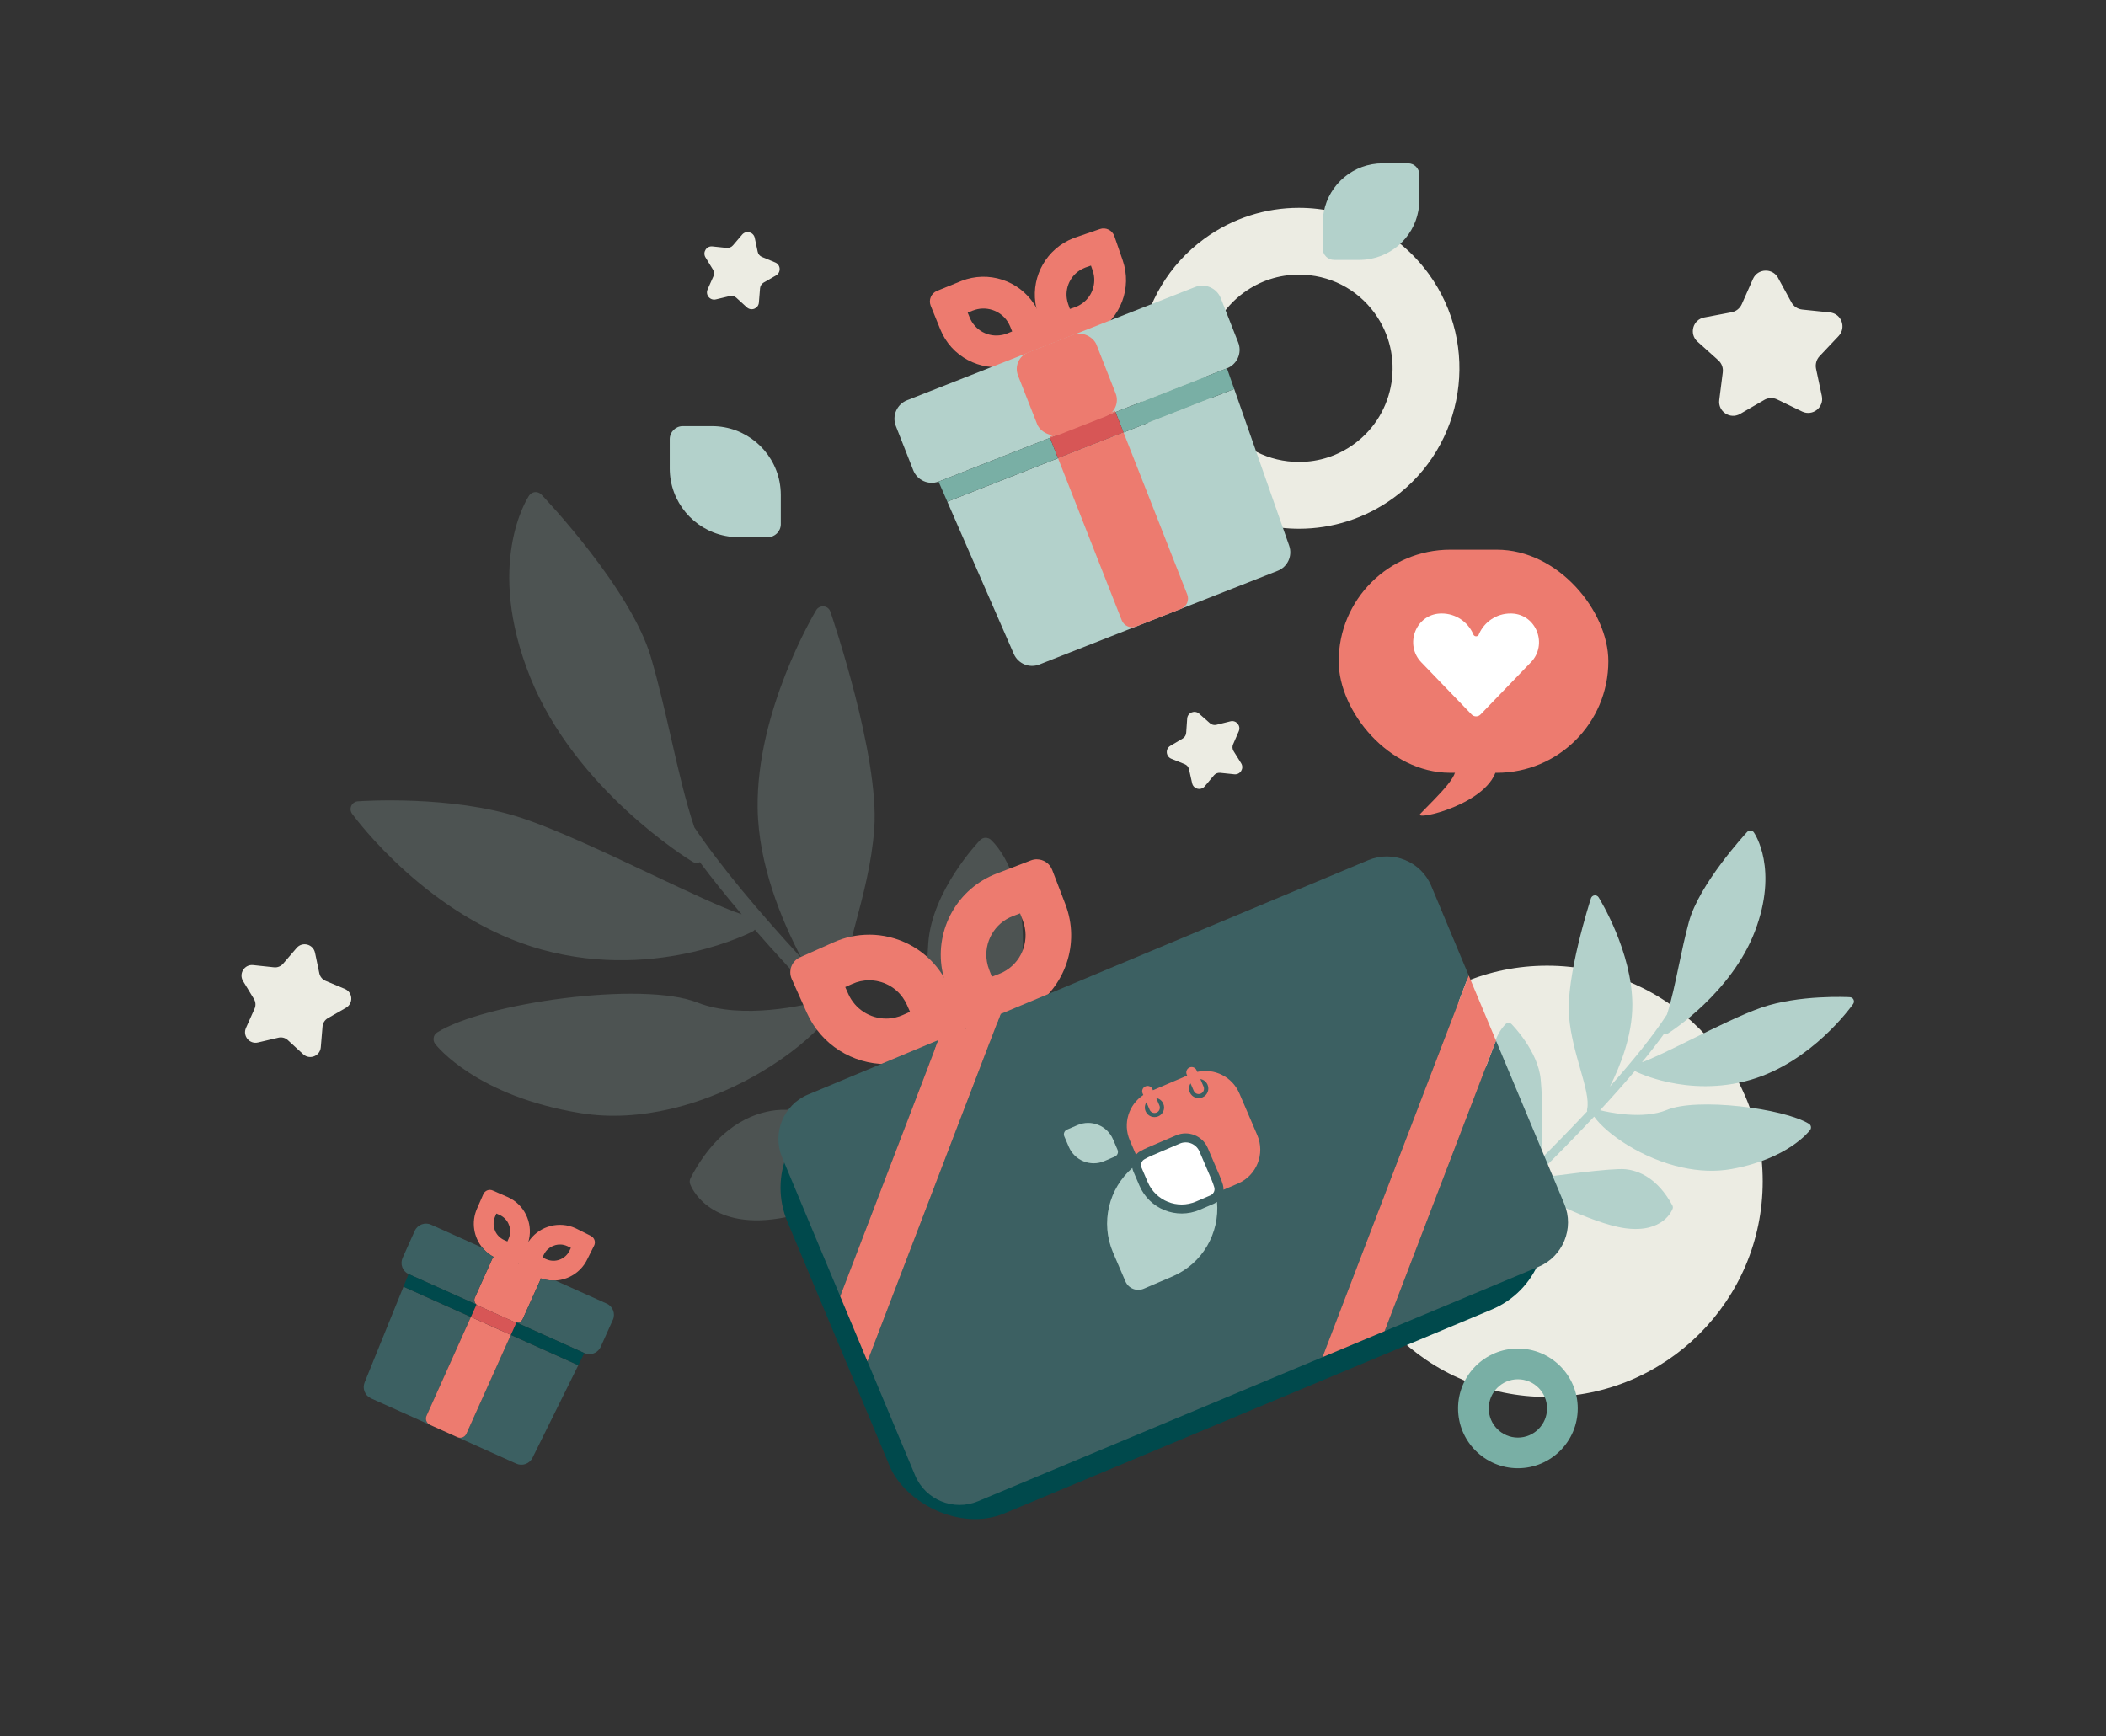
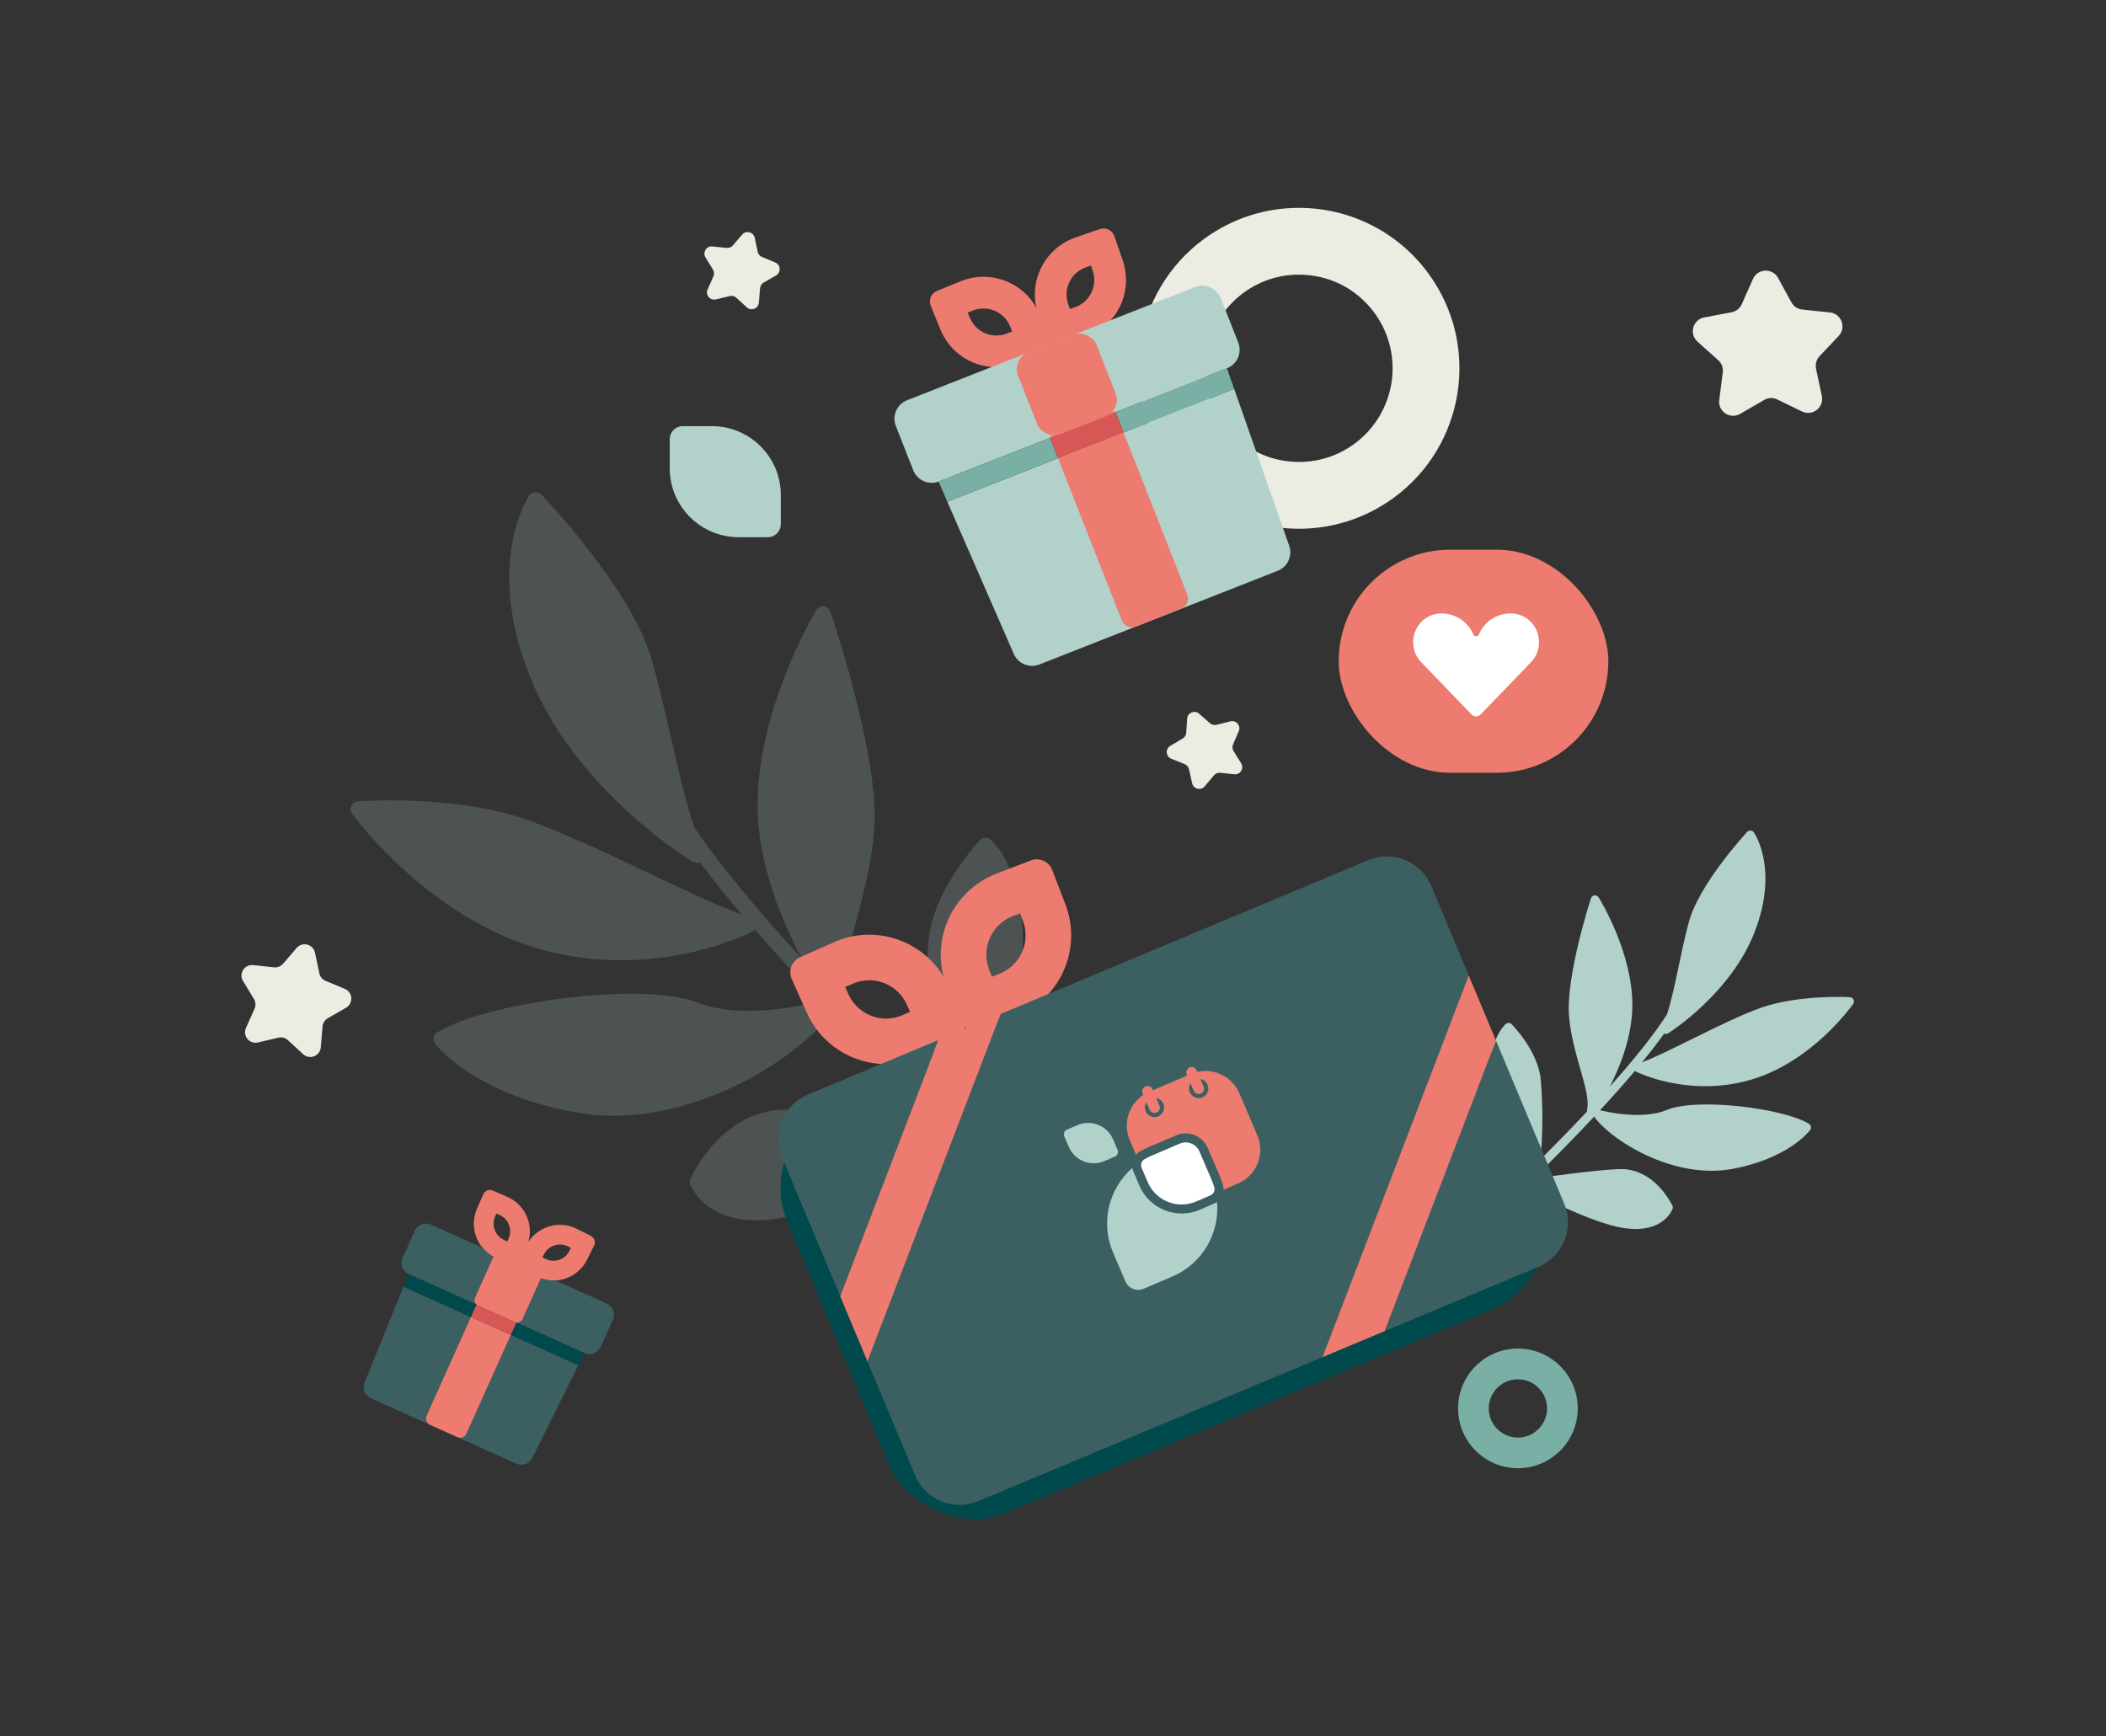
<svg xmlns="http://www.w3.org/2000/svg" id="Calque_1" data-name="Calque 1" viewBox="0 0 638 526">
  <rect x="0" y="0" width="638" height="526" fill="#333333" stroke="none" />
  <defs>
    <style>
      .cls-1 {
        opacity: .2;
      }

      .cls-2 {
        fill: #79afa5;
      }

      .cls-2, .cls-3, .cls-4, .cls-5, .cls-6, .cls-7, .cls-8, .cls-9, .cls-10 {
        stroke-width: 0px;
      }

      .cls-3 {
        fill: #3c6062;
      }

      .cls-4 {
        fill: #d75656;
      }

      .cls-5 {
        fill: #b3d1cb;
      }

      .cls-6 {
        fill: #ecece3;
      }

      .cls-7 {
        fill: #fff;
      }

      .cls-8 {
        fill: #ed7b6f;
      }

      .cls-9 {
        fill: #004c49;
      }

      .cls-10 {
        fill: #00494c;
      }
    </style>
  </defs>
  <g class="cls-1">
    <path id="feuille" class="cls-5" d="m301.1,316.89c5.37-6.44,8.73-18.48,8.79-31.41.04-13.5-3.56-25.09-9.64-30.99-.44-.44-1.06-.68-1.69-.67s-1.23.27-1.66.73c-.6.62-14.51,15.3-15.68,31.1-.94,12.76-.82,31.47,1.03,44.59-8.48-8.16-17.58-17.16-26.59-26.42.11-.39.12-.79.02-1.21-1.22-5.07.94-13.17,3.44-22.53,2.34-8.74,4.99-18.64,5.73-29.04,1.59-21.92-12.69-63.97-13.3-65.74-.3-.88-1.07-1.5-2-1.59-.91-.09-1.81.34-2.29,1.14-.74,1.24-18.2,30.68-17.74,60.09.26,17.04,7.24,33.88,13.25,45.29-12.77-13.85-24.42-27.67-32.43-39.58-2.68-7.98-4.81-17.31-7.04-27.04-1.83-8.05-3.75-16.37-6.06-24.33-6.09-20.9-32.16-48.3-33.25-49.46-.5-.51-1.21-.79-1.92-.72s-1.37.44-1.77,1.04c-.55.83-13.48,20.66.32,55.06,13.64,33.96,47.71,55,49.17,55.89.54.34,1.19.43,1.78.29.15-.04.3-.09.45-.16,3.78,5.06,8.05,10.37,12.65,15.79-5.8-1.91-16.26-6.87-27.26-12.07-13.6-6.44-29.01-13.73-39.67-17.21-21.01-6.87-48.2-5.04-49.34-4.95-.85.06-1.62.58-1.98,1.37-.36.79-.27,1.69.24,2.4.94,1.29,23.46,31.86,57.64,41.21,17.94,4.91,34.22,3.32,45.86.61,10.58-2.46,17.31-5.86,17.86-6.15.27-.14.47-.33.66-.54,6.23,7.15,12.96,14.42,19.83,21.61-4.11,1.1-23.63,5.84-37.25.45-16.74-6.62-64.66.1-78.83,9.07-.56.35-.95.93-1.06,1.6-.11.65.05,1.34.45,1.87.49.65,12.58,15.88,44.09,20.98,9.13,1.48,18.37.78,27.16-1.26,22.58-5.25,42.12-19.51,48.81-29.2,11.82,12.21,23.86,23.95,34.4,33.95-11.47-1.42-43.82-5.27-51.3-4.38-7.31.86-17.72,5.13-25.77,20.54-.3.59-.36,1.29-.12,1.92.21.56,5.33,13.66,26.66,10.37,1.23-.18,2.51-.44,3.85-.76,20.12-4.68,50.24-22.02,51.59-22.8.07-.04.12-.11.17-.14,15.43,14.49,26.57,24.27,26.87,24.54.61.52,1.39.68,2.09.52.46-.11.91-.35,1.24-.75.86-.99.77-2.49-.22-3.35-.33-.31-14.66-12.9-33.38-30.7.92-1.86,4.55-8.49,13.16-18.85Z" />
  </g>
-   <circle class="cls-6" cx="468.67" cy="357.91" r="65.33" />
  <path class="cls-2" d="m459.84,444.84c-9.99,0-18.13-8.13-18.13-18.13s8.13-18.13,18.13-18.13,18.13,8.13,18.13,18.13-8.13,18.13-18.13,18.13Zm0-26.95c-4.87,0-8.83,3.96-8.83,8.83s3.96,8.83,8.83,8.83,8.83-3.96,8.83-8.83-3.96-8.83-8.83-8.83Z" />
  <path class="cls-6" d="m393.48,62.97v20.24c9.19,0,17.56,4.25,22.96,11.66,9.22,12.64,6.44,30.42-6.2,39.64-4.89,3.57-10.66,5.45-16.68,5.45-9.19,0-17.56-4.25-22.96-11.66-9.22-12.64-6.44-30.42,6.2-39.64,4.89-3.57,10.66-5.45,16.68-5.45v-20.24m0,0c-9.94,0-19.96,3.04-28.61,9.34-21.69,15.82-26.45,46.23-10.63,67.92,9.52,13.05,24.31,19.97,39.31,19.97,9.94,0,19.96-3.04,28.61-9.34,21.69-15.82,26.45-46.23,10.63-67.92-9.52-13.05-24.31-19.97-39.31-19.97h0Z" />
  <rect class="cls-10" x="245.78" y="299.23" width="213.17" height="133.55" rx="26.62" ry="26.62" transform="translate(-113.96 164.35) rotate(-22.7)" />
  <path id="feuille-2" data-name="feuille" class="cls-5" d="m456.21,344.27c-2.98-3.46-4.92-9.98-5.07-17.02-.15-7.35,1.71-13.69,4.96-16.96.24-.24.57-.38.91-.38s.67.13.91.38c.33.33,8.04,8.19,8.83,16.78.63,6.94.74,17.12-.15,24.28,4.54-4.52,9.41-9.5,14.23-14.63-.06-.21-.07-.43-.02-.66.62-2.77-.64-7.16-2.08-12.23-1.35-4.74-2.89-10.1-3.39-15.76-1.07-11.92,6.31-34.94,6.63-35.91.16-.48.57-.83,1.07-.88.49-.06.99.17,1.26.6.41.67,10.19,16.53,10.21,32.55.02,9.28-3.63,18.51-6.8,24.78,6.82-7.66,13.04-15.29,17.29-21.85,1.39-4.37,2.46-9.47,3.58-14.79.92-4.4,1.89-8.94,3.07-13.3,3.12-11.43,17.06-26.59,17.65-27.23.27-.28.65-.44,1.04-.41s.75.23.97.55c.31.45,7.53,11.12.33,29.98-7.11,18.61-25.47,30.38-26.25,30.88-.29.19-.64.24-.97.17-.08-.02-.16-.05-.24-.09-2.01,2.79-4.29,5.72-6.74,8.71,3.14-1.09,8.79-3.89,14.73-6.82,7.34-3.63,15.67-7.74,21.44-9.74,11.38-3.94,26.19-3.19,26.82-3.15.46.02.89.3,1.09.73.2.43.16.92-.11,1.31-.5.71-12.48,17.56-30.99,22.97-9.72,2.84-18.6,2.12-24.96.76-5.78-1.24-9.47-3.03-9.78-3.18-.15-.08-.26-.18-.36-.29-3.33,3.95-6.92,7.97-10.59,11.95,2.25.56,12.92,2.96,20.28-.1,9.05-3.76,35.2-.54,43,4.21.31.19.53.5.59.86.07.35-.01.73-.23,1.02-.26.36-6.7,8.76-23.81,11.83-4.95.89-9.99.6-14.79-.44-12.34-2.65-23.11-10.23-26.84-15.44-6.32,6.76-12.77,13.26-18.41,18.8,6.23-.88,23.81-3.28,27.89-2.86,3.99.4,9.69,2.63,14.22,10.94.17.32.21.7.08,1.04-.11.3-2.78,7.49-14.42,5.89-.67-.09-1.37-.22-2.1-.38-10.99-2.36-27.55-11.52-28.29-11.93-.04-.02-.06-.06-.09-.07-8.27,8.03-14.24,13.46-14.4,13.61-.32.29-.75.39-1.14.3-.25-.05-.5-.18-.68-.4-.48-.53-.44-1.35.09-1.83.18-.17,7.86-7.16,17.89-17.02-.52-1.01-2.56-4.58-7.34-10.14Z" />
  <g>
    <rect class="cls-8" x="405.55" y="166.54" width="81.69" height="67.6" rx="33.8" ry="33.8" />
-     <path class="cls-8" d="m439.78,231.83c4.3,1.47-4.52,9.52-9.5,14.72-2.31,2.41,21.43-3.03,23.19-14.13,1.76-11.1-13.69-.59-13.69-.59Z" />
    <path class="cls-7" d="m463.76,200.67l-5.8,6.02-9.43,9.78c-.74.77-1.98.77-2.72,0l-9.43-9.78-5.8-6.02c-5.16-5.35-1.73-14.46,5.7-14.79.16,0,.32-.01.48-.01,4.26,0,7.91,2.55,9.53,6.21.02.11.07.21.13.3h0c.17.25.44.41.76.41s.6-.17.76-.42c.06-.08.1-.18.12-.29,1.62-3.66,5.28-6.21,9.53-6.21.16,0,.32,0,.48.01,7.43.33,10.86,9.44,5.7,14.79Z" />
    <path class="cls-7" d="m446.28,192.07c.04.1.08.2.13.3-.06-.09-.1-.19-.13-.3Z" />
    <path class="cls-7" d="m448.05,192.07c-.02.1-.07.2-.12.29.04-.1.08-.19.12-.29Z" />
  </g>
  <g>
    <path class="cls-8" d="m263.29,297c4.08,0,7.91,1.98,10.23,5.28.48.68.89,1.4,1.22,2.14l.95,2.13-2.13.95c-.74.33-1.5.59-2.27.76-.02,0-.05.01-.07.02-.91.21-1.84.32-2.77.32-4.94,0-9.43-2.91-11.44-7.42l-.95-2.13,2.13-.95c1.63-.73,3.34-1.1,5.1-1.1m0-13.81c-3.59,0-7.24.74-10.73,2.3l-10.19,4.55c-2.52,1.12-3.64,4.08-2.51,6.59l4.55,10.18c4.37,9.79,13.98,15.59,24.05,15.59,1.95,0,3.92-.22,5.88-.67,1.64-.37,3.27-.91,4.86-1.62l10.18-4.55c2.52-1.12,3.65-4.08,2.52-6.6l-4.55-10.18c-.71-1.59-1.56-3.07-2.53-4.45-4.98-7.08-13.1-11.15-21.53-11.15h0Z" />
    <path class="cls-8" d="m317.27,273.57h0,0m-8.24,3.16l.83,2.18c2.14,5.58.03,11.91-5.01,15.07-.02.01-.04.03-.06.04-.66.42-1.38.78-2.14,1.07l-2.18.83-.83-2.18c-.29-.76-.51-1.56-.65-2.36-1.03-5.87,2.28-11.68,7.86-13.82l2.18-.83m5.08-16.39c-.59,0-1.19.11-1.78.33l-10.42,4c-11.95,4.59-18.65,16.94-16.52,29.1.29,1.66.74,3.31,1.36,4.93l3.99,10.41c.76,1.99,2.66,3.21,4.67,3.21.59,0,1.2-.11,1.78-.33l10.41-3.99c1.63-.63,3.16-1.4,4.58-2.3,10.45-6.55,15.16-19.78,10.57-31.73l-3.99-10.41c-.76-1.99-2.66-3.21-4.66-3.21h0Z" />
    <path class="cls-3" d="m244.75,331.64c-7.39,3.09-10.9,11.66-7.81,19.05l17.6,42.06,29.75-77.65-39.54,16.54Z" />
    <path class="cls-3" d="m473.9,364.75l-20.7-49.48-33.73,88.03,46.62-19.5c7.39-3.09,10.9-11.66,7.81-19.05Z" />
    <path class="cls-3" d="m433.59,268.41c-3.09-7.39-11.66-10.9-19.05-7.81l-111.42,46.61-40.33,105.27,14.45,34.55c3.09,7.39,11.66,10.9,19.05,7.81l104.34-43.65,44.31-115.64-11.35-27.13Z" />
    <polygon class="cls-8" points="284.29 315.09 254.53 392.75 262.79 412.48 303.12 307.21 284.29 315.09" />
    <polygon class="cls-8" points="444.94 295.55 400.63 411.19 419.47 403.31 453.2 315.28 444.94 295.55" />
  </g>
  <g>
    <path class="cls-9" d="m367.03,361.98c.31-.21.56-.5.72-.83-.16.33-.4.62-.72.83Z" />
    <path class="cls-5" d="m363.44,366.54c-7.04,3.02-15.23-.26-18.25-7.31l-1.86-4.34c-.15-.34-.24-.69-.3-1.03-7.1,6.22-9.75,16.51-5.83,25.65l3.74,8.72c.92,2.15,3.42,3.15,5.57,2.22l8.71-3.73c9.14-3.92,14.31-13.19,13.47-22.58-.29.21-.59.39-.92.54l-4.33,1.86Z" />
    <path class="cls-8" d="m362.7,324.76l-.21-.49c-.35-.82-1.3-1.2-2.12-.85s-1.21,1.3-.86,2.12l.14.33-10.38,4.45-.14-.33c-.35-.82-1.3-1.2-2.13-.84s-1.2,1.3-.85,2.12l.21.49c-4.42,2.92-6.26,8.66-4.1,13.7l1.88,4.38c.34-.38.73-.73,1.2-.99.82-.47,1.68-.89,2.54-1.26l8.43-3.61c3.69-1.58,7.99.13,9.57,3.83l3.61,8.43c.38.88.7,1.78.98,2.69.15.51.2,1.03.18,1.54l4.38-1.88c5.66-2.43,8.29-8.99,5.86-14.66l-5.44-12.69c-2.16-5.04-7.61-7.68-12.77-6.48Zm-11.81,13.46c-1.47.63-3.19-.05-3.83-1.53-.4-.93-.27-1.96.24-2.74l.97,2.27c.35.82,1.3,1.21,2.12.86s1.2-1.31.85-2.13l-.97-2.27c.93.17,1.75.79,2.15,1.72.64,1.48-.06,3.2-1.54,3.83Zm13.39-5.74c-1.48.64-3.2-.05-3.84-1.53-.39-.92-.27-1.94.23-2.71l.97,2.25c.35.82,1.3,1.21,2.13.85s1.2-1.31.84-2.13l-.98-2.29c.94.15,1.78.77,2.19,1.72.64,1.48-.06,3.2-1.53,3.83Z" />
    <path class="cls-5" d="m334.55,351.79l3.19-1.37c.79-.34,1.15-1.25.82-2.04l-1.37-3.19c-1.78-4.16-6.6-6.09-10.76-4.31l-3.19,1.37c-.79.34-1.15,1.25-.82,2.04l1.37,3.19c1.78,4.16,6.6,6.09,10.76,4.31Z" />
    <path class="cls-7" d="m347.54,350.78c-.24.12-.47.25-.71.38-.06.04-.12.07-.19.11-.2.12-.38.27-.52.45-.46.58-.59,1.38-.28,2.1l1.86,4.34c2.43,5.67,8.99,8.3,14.65,5.87l4.33-1.86c.12-.05.23-.11.34-.18.31-.21.56-.5.72-.83.11-.22.17-.46.19-.7.02-.22,0-.45-.06-.68-.02-.07-.04-.14-.06-.21-.08-.26-.16-.51-.25-.76-.04-.12-.08-.25-.13-.37-.14-.37-.28-.75-.44-1.12l-3.61-8.43c-.5-1.16-1.41-2-2.49-2.44-.54-.22-1.12-.33-1.72-.33-.3,0-.59.03-.89.09-.3.06-.59.15-.88.28l-8.43,3.61c-.37.16-.73.33-1.09.5-.12.06-.23.12-.34.18Z" />
  </g>
  <g>
    <path class="cls-8" d="m294.76,94.08c3.82-1.5,8.22-.11,10.46,3.31.31.48.58.99.8,1.52l.61,1.5-1.5.61s-.06.03-.1.04c-.49.19-.99.34-1.5.43-.02,0-.03,0-.05,0-4.06.79-8.14-1.42-9.71-5.27l-.61-1.5,1.5-.61s.07-.03.1-.04m-3.51-8.94c-.07.03-.13.05-.2.08l-7.19,2.92c-1.77.72-2.62,2.75-1.9,4.52l2.92,7.18c3.35,8.25,12.03,12.72,20.45,11.08,1.08-.21,2.16-.51,3.22-.93.07-.03.13-.05.2-.08l7.18-2.92c1.77-.72,2.63-2.75,1.91-4.53l-2.92-7.18c-.45-1.12-1.01-2.17-1.65-3.15-4.66-7.12-13.82-10.22-22.01-7h0Z" />
    <path class="cls-8" d="m328.61,81.13c.12-.05.23-.09.36-.13l1.53-.53.53,1.53c1.36,3.93-.26,8.28-3.84,10.36-.01,0-.03.02-.04.03-.37.21-.76.4-1.16.56-.11.04-.23.09-.35.13l-1.53.53-.53-1.53c-.18-.54-.32-1.1-.4-1.66-.27-1.9.12-3.87,1.1-5.55.69-1.2,2.01-2.82,4.34-3.73h0m-3.52-8.94c-7.96,3.13-12.59,11.31-11.43,19.56.16,1.16.44,2.32.83,3.46l2.53,7.33c.63,1.81,2.61,2.78,4.42,2.15l7.33-2.53c.25-.08.49-.17.73-.27.88-.35,1.72-.75,2.51-1.22,7.42-4.3,11-13.39,8.1-21.8l-2.53-7.33c-.63-1.81-2.6-2.78-4.41-2.15l-7.34,2.53c-.25.09-.49.18-.74.27h0Z" />
    <path class="cls-5" d="m373.89,117.84l16.66,47.5c1.07,3.06-.47,6.41-3.48,7.6l-72.22,28.39c-3.01,1.18-6.42-.23-7.72-3.19l-20.14-46.13,86.89-34.16Z" />
    <path class="cls-5" d="m369.84,90.37l5.27,13.4c.13.32.22.64.29.97.6,2.82-.91,5.75-3.69,6.84l-87.24,34.29s-.09.04-.14.05c-3.06,1.12-6.47-.4-7.67-3.45l-5.27-13.4c-1.22-3.09.31-6.59,3.4-7.81l87.24-34.29c3.09-1.22,6.59.31,7.81,3.4Z" />
    <path class="cls-2" d="m284.47,145.87l33.62-13.22,2.42,6.17-33.52,13.18-2.66-6.08s.09-.03.14-.05Z" />
    <polygon class="cls-2" points="371.69 111.58 373.89 117.84 340.36 131.02 337.94 124.85 371.69 111.58" />
    <rect class="cls-4" x="318.57" y="128.52" width="21.32" height="6.63" transform="translate(-25.41 129.58) rotate(-21.46)" />
    <rect class="cls-8" x="317.28" y="128.38" width="21.32" height=".39" transform="translate(-24.3 128.89) rotate(-21.46)" />
    <path class="cls-8" d="m320.52,138.82l19.85-7.8,19.3,49.09c.68,1.73-.17,3.68-1.9,4.36l-13.59,5.34c-1.73.68-3.68-.17-4.36-1.9l-19.3-49.09Z" />
    <rect class="cls-8" x="310.42" y="103.16" width="25.54" height="26.64" rx="5.38" ry="5.38" transform="translate(-20.21 126.31) rotate(-21.46)" />
  </g>
  <g>
    <path class="cls-8" d="m179.04,374.46l-4.32-2.16c-.15-.08-.29-.14-.44-.21-4.85-2.18-10.5-.68-13.67,3.42-.2.26-.38.53-.56.8.08-.27.15-.54.21-.81,1.14-5.17-1.46-10.59-6.45-12.83-.04-.02-.08-.04-.13-.05l-4.42-1.93c-1.09-.48-2.36.03-2.84,1.12l-1.93,4.42c-1.78,4.08-.97,8.64,1.7,11.84.65.78,1.41,1.48,2.26,2.07.34.24.71.46,1.09.67-.16.15-.3.33-.39.55l-5.29,11.78c-.33.74-.13,1.59.44,2.11l.05.02v.02c.12.11.27.21.43.28l11.15,5.01c.16.08.33.12.5.14h0s.02,0,.02,0h.02s.01,0,.01,0c.77.08,1.53-.33,1.87-1.07l5.29-11.77c.08-.19.14-.38.15-.58.27.1.55.19.82.26,1.18.33,2.38.45,3.57.4,3.98-.19,7.74-2.46,9.65-6.27l2.16-4.31c.53-1.07.1-2.36-.96-2.9Zm-24.6-.26c-.08.34-.19.69-.33,1.01l-.4.92-.92-.4s-.04-.02-.06-.03c-.3-.13-.58-.29-.84-.48,0,0-.02-.01-.03-.02-2.12-1.46-2.9-4.24-1.88-6.61l.4-.92.92.4s.04.02.06.03c2.33,1.05,3.62,3.61,3.07,6.09Zm2.53,8.69s.02-.02.03-.03h0s.04-.03.06-.05c0,.03,0,.05,0,.08,0,.02,0,.03,0,.04l-.11-.05Zm15.53-3.9c-1.15,2.31-3.8,3.48-6.27,2.79-.01,0-.02,0-.03-.01-.25-.07-.51-.16-.75-.27-.07-.03-.14-.07-.21-.1l-.9-.45.45-.9c.16-.31.34-.62.56-.9.73-.95,1.78-1.63,2.95-1.93.83-.21,2.12-.33,3.54.31l.21.1.9.45-.45.9Z" />
    <path class="cls-3" d="m130.23,431.68l-17.83-8.01c-1.84-.83-2.7-2.96-1.94-4.82l11.77-29.01,20.43,9.18-13.44,29.92c-.47,1.04-.02,2.26,1.01,2.75Z" />
    <path class="cls-3" d="m175.19,413.63l-13.88,28.06c-.89,1.8-3.06,2.58-4.89,1.76l-17.87-8.03c1.06.48,2.29,0,2.76-1.05l13.44-29.92,20.43,9.18Z" />
    <path class="cls-3" d="m185.65,399.89l-3.67,8.17c-.09.2-.19.38-.31.55-1,1.49-2.95,2.09-4.64,1.33h-.01s-3.37-1.52-3.37-1.52l-17.15-7.71c.77.08,1.53-.33,1.87-1.07l5.29-11.77c.08-.19.14-.38.15-.58.27.1.55.19.82.26,1.18.33,2.38.45,3.57.4l15.58,7c1.89.85,2.73,3.06,1.88,4.95Z" />
    <path class="cls-3" d="m143.86,393.13c-.33.74-.13,1.59.44,2.11l-20.45-9.19s-.05-.02-.08-.04c-1.83-.87-2.64-3.05-1.8-4.91l3.67-8.17c.85-1.89,3.06-2.73,4.95-1.88l15.6,7.01c.65.78,1.41,1.48,2.26,2.07.34.24.71.46,1.09.67-.16.15-.3.33-.39.55l-5.29,11.78Z" />
    <path class="cls-10" d="m144.34,395.27l-1.68,3.74-20.43-9.18,1.55-3.83s.05.03.08.04l20.45,9.19s.03.03.04.04Z" />
    <path class="cls-2" d="m144.35,395.25v.02s-.04-.03-.05-.04l.05.02Z" />
    <path class="cls-10" d="m177.02,409.93l-1.83,3.7-20.43-9.18,1.68-3.75h.04s17.16,7.72,17.16,7.72l3.37,1.52Z" />
    <polygon class="cls-2" points="156.46 400.7 156.44 400.7 156.44 400.69 156.46 400.7" />
    <path class="cls-8" d="m154.75,404.45l-13.44,29.92c-.47,1.06-1.71,1.53-2.76,1.05l-8.29-3.72s-.02-.01-.03-.02c-1.03-.49-1.48-1.71-1.01-2.75l13.44-29.92,12.09,5.43Z" />
    <path class="cls-4" d="m156.44,400.7l-1.68,3.75-12.09-5.44,1.68-3.74c.13.11.27.21.44.28l11.15,5.01c.16.08.33.12.5.14Z" />
    <polygon class="cls-8" points="154.75 404.45 142.66 399.02 142.66 399.01 154.75 404.45" />
    <path class="cls-8" d="m144.35,395.25v.02s-.04-.03-.05-.04l.05.02Z" />
    <polygon class="cls-8" points="156.46 400.7 156.44 400.7 156.44 400.69 156.46 400.7" />
    <path class="cls-8" d="m157.07,382.94l-.11-.05s.02-.02.03-.03h0l.07.03s0,.03,0,.04Z" />
  </g>
  <path class="cls-5" d="m236.54,158.8v-8.83c0-1.38-.14-2.73-.39-4.03-1.88-9.59-10.33-16.83-20.47-16.83h-8.84c-2.18,0-3.95,1.77-3.95,3.96v8.83c0,10.14,7.23,18.59,16.82,20.46,1.31.26,2.66.4,4.04.4h8.83c2.18,0,3.96-1.77,3.96-3.96Z" />
-   <path class="cls-5" d="m400.71,75.31v-7.68c0-1.2.12-2.37.34-3.51,1.63-8.35,8.99-14.64,17.81-14.64h7.69c1.9,0,3.43,1.54,3.43,3.44v7.68c0,8.82-6.29,16.17-14.63,17.8-1.14.23-2.31.35-3.52.35h-7.68c-1.9,0-3.44-1.54-3.44-3.44Z" />
  <path class="cls-6" d="m95.44,288.68l1.3,6.2c.22,1.03.92,1.89,1.89,2.29l5.84,2.45c2.44,1.02,2.64,4.38.35,5.71l-5.51,3.16c-.91.52-1.5,1.46-1.6,2.51l-.53,6.31c-.22,2.65-3.36,3.88-5.32,2.11l-4.66-4.29c-.77-.71-1.84-.99-2.88-.74l-6.17,1.45c-2.57.6-4.72-1.99-3.63-4.42l2.59-5.79c.44-.96.36-2.07-.18-2.97l-3.3-5.43c-1.37-2.25.44-5.12,3.07-4.83l6.3.67c1.04.12,2.07-.29,2.76-1.09l4.13-4.8c1.72-1.97,4.99-1.13,5.54,1.47Z" />
  <path class="cls-6" d="m538.66,84.22l4.04,7.39c.68,1.23,1.9,2.05,3.29,2.18l8.37.87c3.49.36,5.05,4.55,2.65,7.13l-5.79,6.13c-.96,1.01-1.34,2.44-1.06,3.81l1.75,8.23c.74,3.45-2.78,6.23-5.95,4.73l-7.58-3.67c-1.25-.61-2.72-.55-3.94.16l-7.28,4.22c-3.03,1.76-6.77-.72-6.32-4.22l1.06-8.35c.19-1.39-.33-2.78-1.38-3.7l-6.28-5.63c-2.6-2.34-1.41-6.68,2.05-7.32l8.27-1.57c1.37-.24,2.52-1.17,3.1-2.45l3.41-7.69c1.44-3.16,5.91-3.35,7.61-.25Z" />
  <path class="cls-6" d="m363.28,216.25l3.26,2.87c.54.48,1.28.66,1.98.48l4.22-1.05c1.76-.44,3.25,1.32,2.54,2.99l-1.73,3.99c-.29.66-.22,1.42.15,2.03l2.3,3.69c.96,1.54-.25,3.51-2.05,3.34l-4.32-.45c-.71-.07-1.41.21-1.88.77l-2.79,3.33c-1.16,1.38-3.41.84-3.81-.94l-.95-4.24c-.15-.71-.65-1.29-1.32-1.55l-4.04-1.63c-1.67-.68-1.86-2.99-.3-3.91l3.74-2.21c.62-.36,1.02-1.01,1.07-1.73l.3-4.33c.14-1.79,2.28-2.66,3.64-1.46Z" />
  <path class="cls-6" d="m228.64,72.04l.9,4.25c.15.71.64,1.3,1.3,1.56l4.01,1.67c1.67.69,1.82,3,.26,3.92l-3.77,2.18c-.62.36-1.02,1.01-1.09,1.72l-.35,4.33c-.14,1.81-2.29,2.67-3.64,1.46l-3.21-2.93c-.53-.48-1.26-.67-1.97-.5l-4.22,1.01c-1.76.42-3.24-1.36-2.5-3.02l1.76-3.97c.3-.66.24-1.42-.13-2.03l-2.27-3.71c-.94-1.54.29-3.51,2.09-3.32l4.32.45c.71.08,1.42-.21,1.89-.75l2.82-3.3c1.18-1.35,3.42-.78,3.8,1Z" />
</svg>